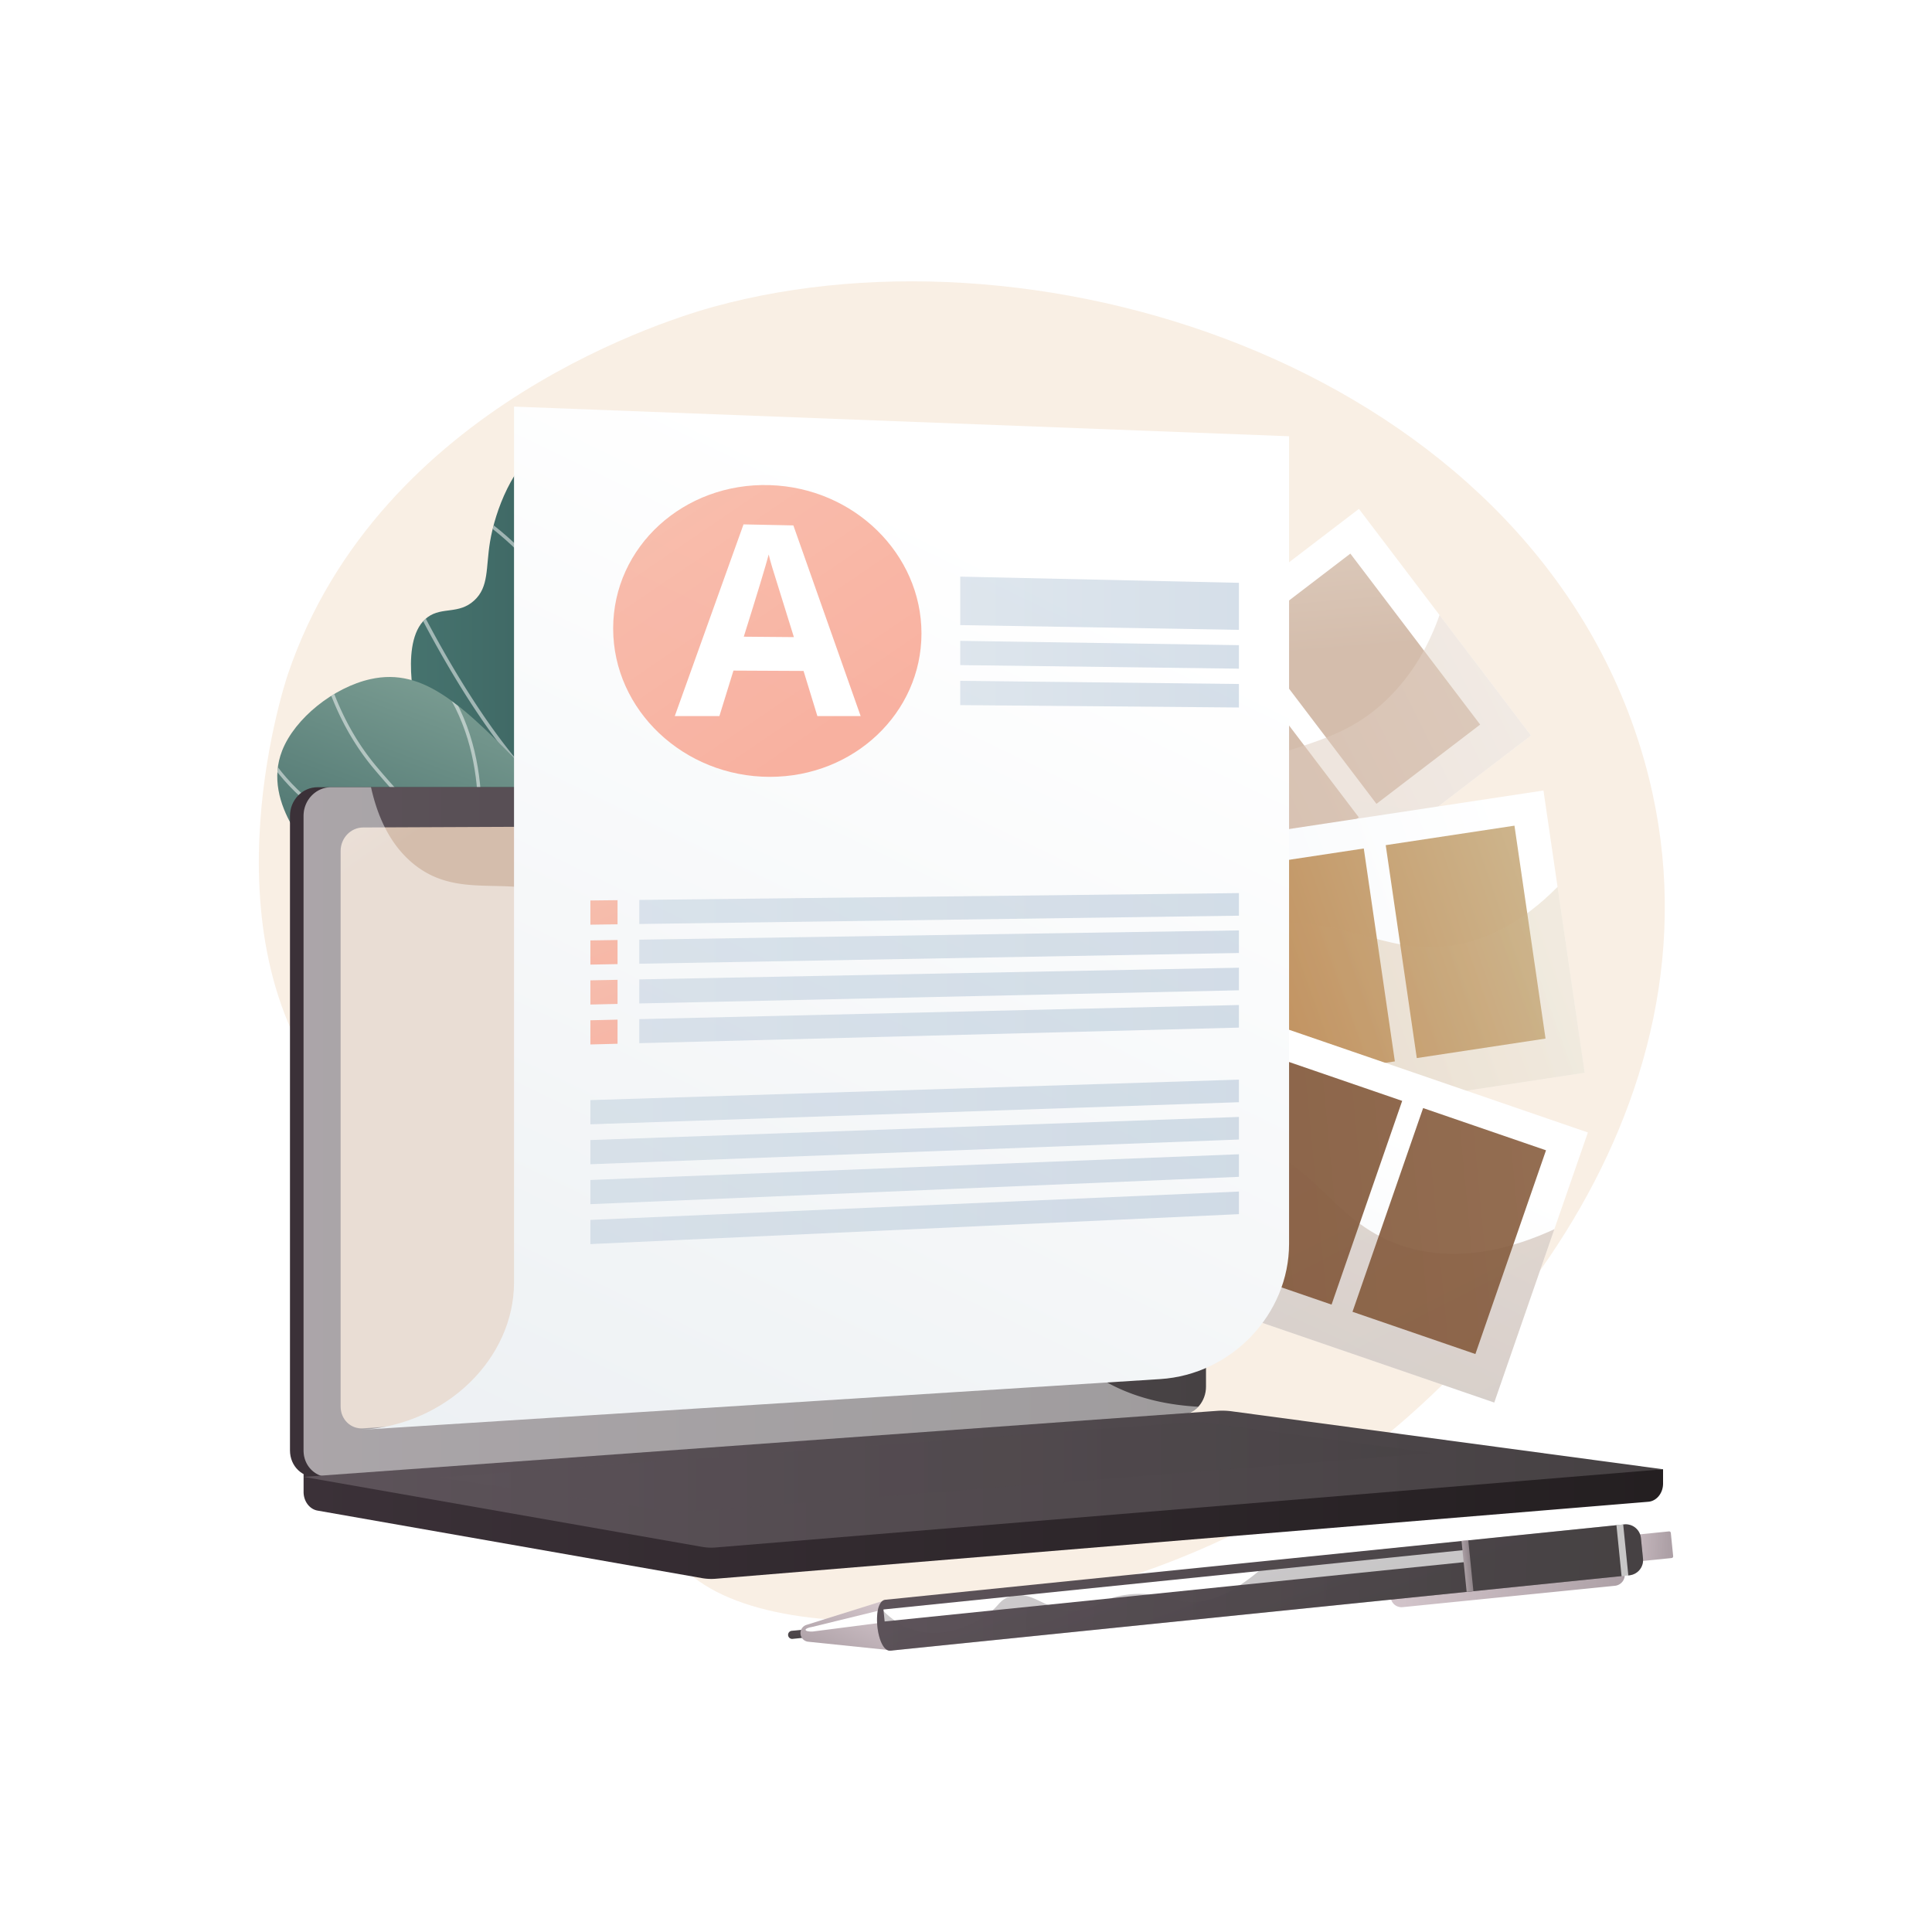
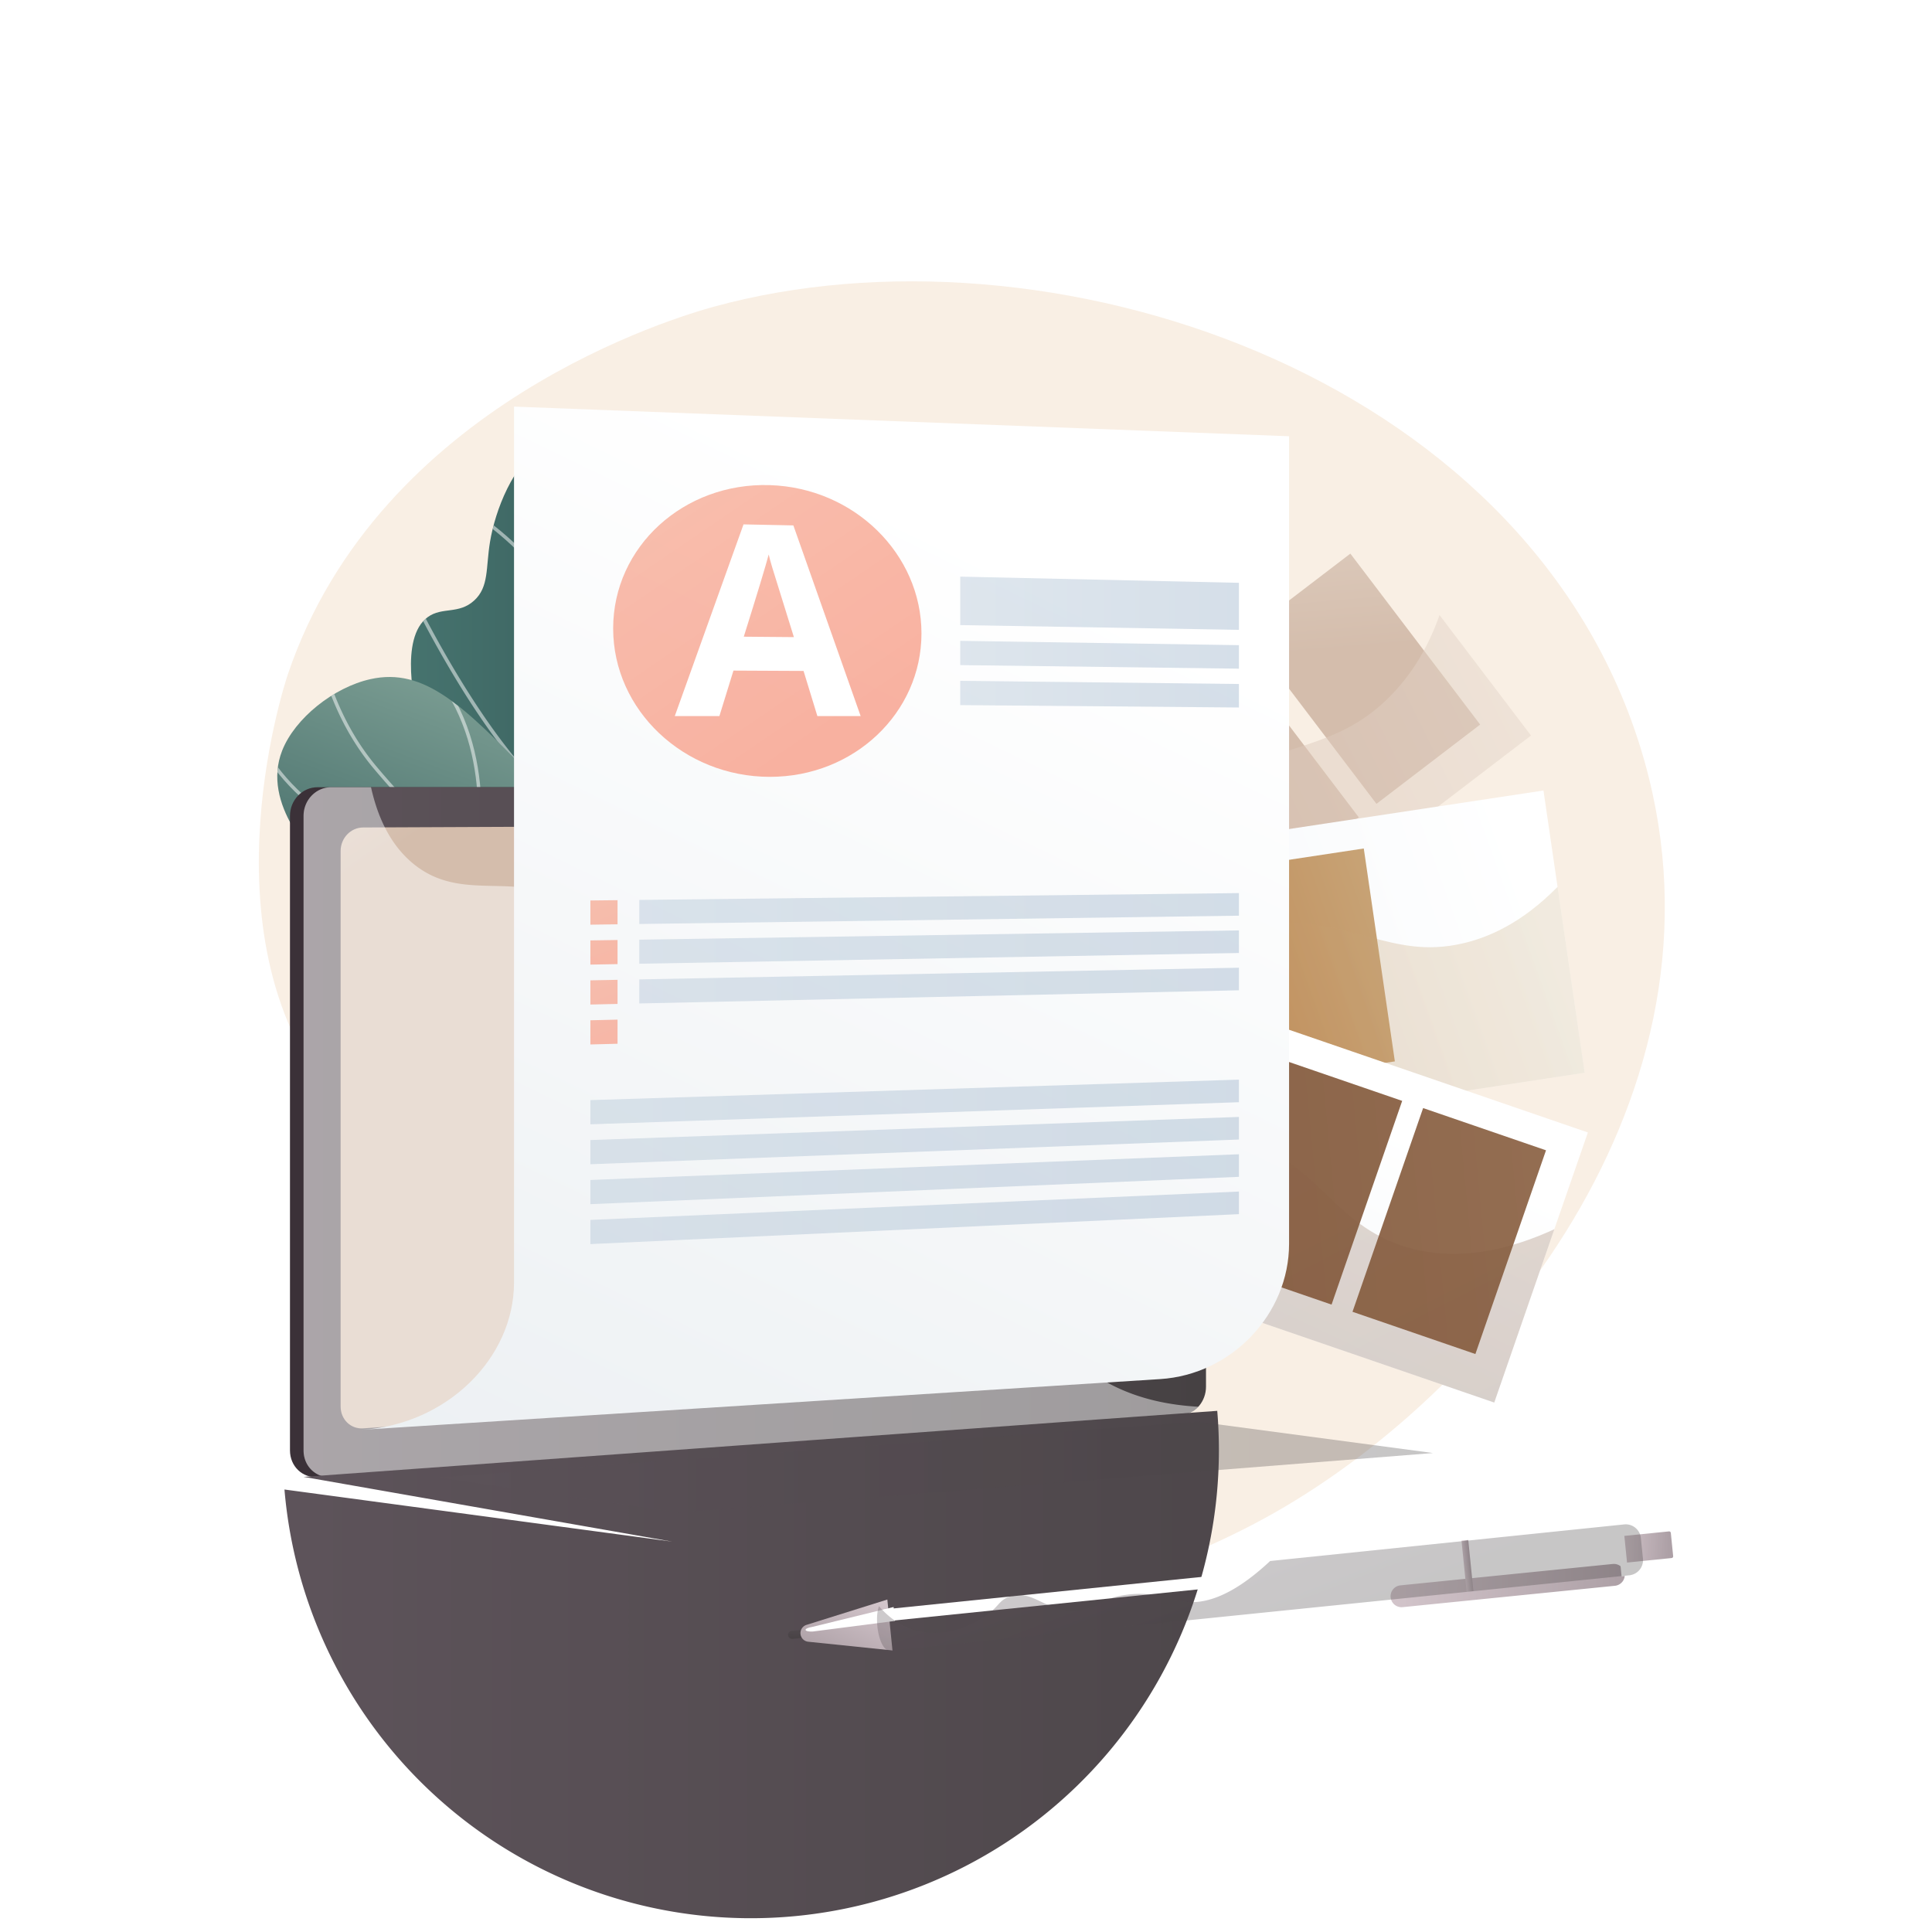
<svg xmlns="http://www.w3.org/2000/svg" xmlns:xlink="http://www.w3.org/1999/xlink" viewBox="0 0 2500 2500">
  <defs>
    <style>.cls-1{fill:url(#linear-gradient);}.cls-2{fill:url(#linear-gradient-2);}.cls-3{isolation:isolate;}.cls-35,.cls-4,.cls-60{fill:#fff;}.cls-5{fill:#f9efe4;}.cls-6{fill:url(#linear-gradient-3);}.cls-7{fill:url(#linear-gradient-4);}.cls-8{fill:url(#linear-gradient-5);}.cls-9{fill:url(#linear-gradient-6);}.cls-10{fill:url(#linear-gradient-7);}.cls-11,.cls-29{opacity:0.5;}.cls-11,.cls-18,.cls-25,.cls-37,.cls-41,.cls-42,.cls-43,.cls-44,.cls-46,.cls-48,.cls-50,.cls-63{mix-blend-mode:multiply;}.cls-12{fill:url(#linear-gradient-8);}.cls-13{fill:url(#linear-gradient-9);}.cls-14{fill:url(#linear-gradient-10);}.cls-15{fill:url(#linear-gradient-11);}.cls-16{fill:url(#linear-gradient-12);}.cls-17{fill:url(#linear-gradient-13);}.cls-18,.cls-37,.cls-41,.cls-42,.cls-43,.cls-44,.cls-46,.cls-48,.cls-50,.cls-63{opacity:0.3;}.cls-19{fill:url(#linear-gradient-14);}.cls-20{fill:url(#linear-gradient-15);}.cls-21{fill:url(#linear-gradient-16);}.cls-22{fill:url(#linear-gradient-17);}.cls-23{fill:url(#linear-gradient-18);}.cls-24{fill:url(#linear-gradient-19);}.cls-25{opacity:0.25;}.cls-26{fill:url(#linear-gradient-20);}.cls-27{fill:url(#linear-gradient-21);}.cls-28{clip-path:url(#clip-path);}.cls-29,.cls-35,.cls-60{mix-blend-mode:soft-light;}.cls-30{clip-path:url(#clip-path-2);}.cls-31{fill:url(#linear-gradient-24);}.cls-32{fill:url(#linear-gradient-25);}.cls-33{fill:url(#linear-gradient-26);}.cls-34{fill:url(#linear-gradient-27);}.cls-35{opacity:0.48;}.cls-36{fill:url(#linear-gradient-28);}.cls-37{fill:url(#linear-gradient-29);}.cls-38{fill:url(#linear-gradient-30);}.cls-39,.cls-45,.cls-47,.cls-49,.cls-51{opacity:0.8;}.cls-40{fill:url(#linear-gradient-31);}.cls-41{fill:url(#linear-gradient-32);}.cls-42{fill:url(#linear-gradient-33);}.cls-43{fill:url(#linear-gradient-34);}.cls-44{fill:url(#linear-gradient-35);}.cls-45{fill:url(#linear-gradient-36);}.cls-46{fill:url(#linear-gradient-37);}.cls-47{fill:url(#linear-gradient-38);}.cls-48{fill:url(#linear-gradient-39);}.cls-49{fill:url(#linear-gradient-40);}.cls-50{fill:url(#linear-gradient-41);}.cls-51{fill:url(#linear-gradient-42);}.cls-52{fill:url(#linear-gradient-43);}.cls-53{fill:url(#linear-gradient-44);}.cls-54{fill:url(#linear-gradient-45);}.cls-55{fill:url(#linear-gradient-46);}.cls-56{fill:url(#linear-gradient-47);}.cls-57{fill:url(#linear-gradient-48);}.cls-58{fill:url(#linear-gradient-49);}.cls-59{fill:url(#linear-gradient-50);}.cls-61{fill:url(#linear-gradient-51);}.cls-62{fill:url(#linear-gradient-52);}.cls-63{fill:url(#linear-gradient-53);}</style>
    <linearGradient id="linear-gradient" x1="531.74" y1="967.18" x2="1049.98" y2="967.18" gradientUnits="userSpaceOnUse">
      <stop offset="0" stop-color="#46736e" />
      <stop offset="1" stop-color="#2f4f4f" />
    </linearGradient>
    <linearGradient id="linear-gradient-2" x1="761.81" y1="957.79" x2="635.02" y2="1298.11" gradientUnits="userSpaceOnUse">
      <stop offset="0" stop-color="#799b91" />
      <stop offset="1" stop-color="#3e6764" />
    </linearGradient>
    <linearGradient id="linear-gradient-3" x1="3617.93" y1="-3038.29" x2="3811.2" y2="-2737.64" gradientTransform="matrix(0.75, 0.66, -0.66, 0.75, -3228.82, 837.81)" gradientUnits="userSpaceOnUse">
      <stop offset="0" stop-color="#fff" />
      <stop offset="1" stop-color="#f4f7fa" />
    </linearGradient>
    <linearGradient id="linear-gradient-4" x1="2197.62" y1="-32.47" x2="2260.08" y2="259" gradientTransform="translate(-448.27 296.61) rotate(7.27)" gradientUnits="userSpaceOnUse">
      <stop offset="0" stop-color="#e4d6ca" />
      <stop offset="1" stop-color="#d4bdac" />
    </linearGradient>
    <linearGradient id="linear-gradient-5" x1="2034.74" y1="2.42" x2="2097.2" y2="293.89" xlink:href="#linear-gradient-4" />
    <linearGradient id="linear-gradient-6" x1="1871.85" y1="37.32" x2="1934.31" y2="328.79" xlink:href="#linear-gradient-4" />
    <linearGradient id="linear-gradient-7" x1="1708.96" y1="72.21" x2="1771.42" y2="363.68" xlink:href="#linear-gradient-4" />
    <linearGradient id="linear-gradient-8" x1="3980.92" y1="-3374.12" x2="3754.22" y2="-2819.62" gradientTransform="matrix(0.75, 0.66, -0.66, 0.75, -3228.82, 837.81)" xlink:href="#linear-gradient-4" />
    <linearGradient id="linear-gradient-9" x1="4085.3" y1="-3236.24" x2="3800.4" y2="-2720.06" xlink:href="#linear-gradient-3" />
    <linearGradient id="linear-gradient-10" x1="4908.09" y1="-5660.32" x2="5036.4" y2="-4971.5" gradientTransform="matrix(0.15, 0.99, -0.99, 0.15, -4280.06, -2852.81)" gradientUnits="userSpaceOnUse">
      <stop offset="0" stop-color="#cfba93" />
      <stop offset="1" stop-color="#ba7c44" />
    </linearGradient>
    <linearGradient id="linear-gradient-11" x1="4872.97" y1="-5654.45" x2="5001.27" y2="-4965.64" xlink:href="#linear-gradient-10" />
    <linearGradient id="linear-gradient-12" x1="4837.84" y1="-5648.59" x2="4966.15" y2="-4959.77" xlink:href="#linear-gradient-10" />
    <linearGradient id="linear-gradient-13" x1="4779.21" y1="-5768.93" x2="4907.52" y2="-5080.12" xlink:href="#linear-gradient-10" />
    <linearGradient id="linear-gradient-14" x1="4145.87" y1="-3202.47" x2="3861.06" y2="-2686.44" gradientTransform="matrix(0.75, 0.66, -0.66, 0.75, -3228.82, 837.81)" xlink:href="#linear-gradient-10" />
    <linearGradient id="linear-gradient-15" x1="3872.58" y1="-2594.41" x2="3961.69" y2="-2265.62" gradientTransform="translate(-3053.94 840.54) rotate(40.16)" xlink:href="#linear-gradient-3" />
    <linearGradient id="linear-gradient-16" x1="4426.89" y1="-2782.02" x2="2823.42" y2="-1145.34" gradientTransform="translate(-3053.94 840.54) rotate(40.16)" gradientUnits="userSpaceOnUse">
      <stop offset="0" stop-color="#956f53" />
      <stop offset="1" stop-color="#71482f" />
    </linearGradient>
    <linearGradient id="linear-gradient-17" x1="4427.63" y1="-2898.92" x2="2824.16" y2="-1262.24" xlink:href="#linear-gradient-16" />
    <linearGradient id="linear-gradient-18" x1="4369.94" y1="-2956.18" x2="2766.47" y2="-1319.51" xlink:href="#linear-gradient-16" />
    <linearGradient id="linear-gradient-19" x1="4312.26" y1="-3013.45" x2="2708.79" y2="-1376.77" xlink:href="#linear-gradient-16" />
    <linearGradient id="linear-gradient-20" x1="3599.76" y1="-2542.7" x2="4699.93" y2="-2077.05" xlink:href="#linear-gradient-16" />
    <linearGradient id="linear-gradient-21" x1="3557.56" y1="-2529.86" x2="3782.44" y2="-2371.53" gradientTransform="translate(-880.26 -2554.65) rotate(97.72)" gradientUnits="userSpaceOnUse">
      <stop offset="0" stop-color="#95afc7" />
      <stop offset="1" stop-color="#7595b6" />
    </linearGradient>
    <clipPath id="clip-path">
      <path class="cls-1" d="M1050,1381.11c-40-37.55-92.8-98.53-116.69-184.75-31.34-113.09,14.58-170.23,9.4-361.68-3.27-121-6.78-205.5-67.81-250.67-47.82-35.4-125.25-42.43-172.24-9.62-39.07,27.27-61.67,85.3-68.57,126.71-5.62,33.76-1.1,58.26-20.56,76-19.88,18.18-41.35,7.89-59.94,21.35-37.71,27.29-15.88,117.7-12.35,132.31,39.26,162.55,189,272.17,254.93,319.2C850.64,1288.89,934.94,1340.71,1050,1381.11Z" />
    </clipPath>
    <clipPath id="clip-path-2">
      <path class="cls-2" d="M1028.07,1294.48c-77.8,38.11-182.35,75.56-298.41,78.34-29.62.71-212.6,5.09-227.8-71.89-5.35-27.11,14.63-41.43,8.1-77.8-7.73-43.11-40.74-50.61-80.09-90-23.49-23.52-92.21-92.35-64.7-162,16.44-41.64,66.5-81.69,114.17-92.32,69.92-15.59,121,35.18,205.9,122.59,75.28,77.49,78.27,104,133.45,158.81C859.64,1200.88,924.8,1252.7,1028.07,1294.48Z" />
    </clipPath>
    <linearGradient id="linear-gradient-24" x1="392.81" y1="1964.68" x2="2151.97" y2="1964.68" gradientUnits="userSpaceOnUse">
      <stop offset="0" stop-color="#3b3138" />
      <stop offset="1" stop-color="#241f21" />
    </linearGradient>
    <linearGradient id="linear-gradient-25" x1="375.23" y1="1465.02" x2="1542.98" y2="1465.02" xlink:href="#linear-gradient-24" />
    <linearGradient id="linear-gradient-26" x1="392.81" y1="1465.02" x2="1560.56" y2="1465.02" gradientUnits="userSpaceOnUse">
      <stop offset="0" stop-color="#5d535a" />
      <stop offset="1" stop-color="#464143" />
    </linearGradient>
    <linearGradient id="linear-gradient-27" x1="492.01" y1="759.87" x2="658.21" y2="996.8" gradientTransform="matrix(1, 0, 0, 1, 0, 0)" xlink:href="#linear-gradient-4" />
    <linearGradient id="linear-gradient-28" x1="392.81" y1="1914.02" x2="2151.97" y2="1914.02" xlink:href="#linear-gradient-26" />
    <linearGradient id="linear-gradient-29" x1="565.33" y1="1898.5" x2="1854.25" y2="1898.5" xlink:href="#linear-gradient-26" />
    <linearGradient id="linear-gradient-30" x1="1339.74" y1="729.03" x2="682.74" y2="2087.71" gradientUnits="userSpaceOnUse">
      <stop offset="0" stop-color="#fff" />
      <stop offset="1" stop-color="#ebeff2" />
    </linearGradient>
    <linearGradient id="linear-gradient-31" x1="838.73" y1="589.84" x2="1079.2" y2="943.46" gradientUnits="userSpaceOnUse">
      <stop offset="0" stop-color="#f6af9a" />
      <stop offset="1" stop-color="#f89f8a" />
    </linearGradient>
    <linearGradient id="linear-gradient-32" x1="1242.52" y1="780.59" x2="1603.17" y2="780.59" gradientTransform="matrix(1, 0, 0, 1, 0, 0)" xlink:href="#linear-gradient-21" />
    <linearGradient id="linear-gradient-33" x1="1242.52" y1="847.27" x2="1603.17" y2="847.27" gradientTransform="matrix(1, 0, 0, 1, 0, 0)" xlink:href="#linear-gradient-21" />
    <linearGradient id="linear-gradient-34" x1="1242.52" y1="898.27" x2="1603.17" y2="898.27" gradientTransform="matrix(1, 0, 0, 1, 0, 0)" xlink:href="#linear-gradient-21" />
    <linearGradient id="linear-gradient-35" x1="827.26" y1="1175.65" x2="1603.17" y2="1175.65" gradientTransform="matrix(1, 0, 0, 1, 0, 0)" xlink:href="#linear-gradient-21" />
    <linearGradient id="linear-gradient-36" x1="771.41" y1="1153.25" x2="834.47" y2="1324.08" xlink:href="#linear-gradient-31" />
    <linearGradient id="linear-gradient-37" x1="827.26" y1="1225.49" x2="1603.17" y2="1225.49" gradientTransform="matrix(1, 0, 0, 1, 0, 0)" xlink:href="#linear-gradient-21" />
    <linearGradient id="linear-gradient-38" x1="754.56" y1="1159.2" x2="817.41" y2="1329.47" xlink:href="#linear-gradient-31" />
    <linearGradient id="linear-gradient-39" x1="827.26" y1="1275.34" x2="1603.17" y2="1275.34" gradientTransform="matrix(1, 0, 0, 1, 0, 0)" xlink:href="#linear-gradient-21" />
    <linearGradient id="linear-gradient-40" x1="771.48" y1="1256.62" x2="834.12" y2="1426.34" xlink:href="#linear-gradient-31" />
    <linearGradient id="linear-gradient-41" x1="827.26" y1="1325.18" x2="1603.17" y2="1325.18" gradientTransform="matrix(1, 0, 0, 1, 0, 0)" xlink:href="#linear-gradient-21" />
    <linearGradient id="linear-gradient-42" x1="754.74" y1="1262.86" x2="817.18" y2="1432.03" xlink:href="#linear-gradient-31" />
    <linearGradient id="linear-gradient-43" x1="763.97" y1="1425.94" x2="1603.17" y2="1425.94" gradientTransform="matrix(1, 0, 0, 1, 0, 0)" xlink:href="#linear-gradient-21" />
    <linearGradient id="linear-gradient-44" x1="763.97" y1="1475.91" x2="1603.17" y2="1475.91" gradientTransform="matrix(1, 0, 0, 1, 0, 0)" xlink:href="#linear-gradient-21" />
    <linearGradient id="linear-gradient-45" x1="763.97" y1="1525.88" x2="1603.17" y2="1525.88" gradientTransform="matrix(1, 0, 0, 1, 0, 0)" xlink:href="#linear-gradient-21" />
    <linearGradient id="linear-gradient-46" x1="763.97" y1="1575.85" x2="1603.17" y2="1575.85" gradientTransform="matrix(1, 0, 0, 1, 0, 0)" xlink:href="#linear-gradient-21" />
    <linearGradient id="linear-gradient-47" x1="1943.16" y1="1920.5" x2="2245.31" y2="1920.5" gradientTransform="translate(-87.19 71.66) rotate(1.65)" gradientUnits="userSpaceOnUse">
      <stop offset="0" stop-color="#d3c5cb" />
      <stop offset="1" stop-color="#ada0a6" />
    </linearGradient>
    <linearGradient id="linear-gradient-48" x1="2241.35" y1="1865.48" x2="2307.26" y2="1865.48" gradientTransform="matrix(0.99, 0.13, -0.13, 0.99, 117.35, -141.02)" xlink:href="#linear-gradient-47" />
    <linearGradient id="linear-gradient-49" x1="1181.08" y1="1982.92" x2="1181.08" y2="2019.75" gradientTransform="translate(-87.19 71.66) rotate(1.65)" xlink:href="#linear-gradient-26" />
    <linearGradient id="linear-gradient-50" x1="1265.81" y1="1958.31" x2="1228.97" y2="2045.29" xlink:href="#linear-gradient-47" />
    <linearGradient id="linear-gradient-51" x1="1279.82" y1="1932.32" x2="2268.45" y2="1932.32" gradientTransform="translate(-87.19 71.66) rotate(1.65)" xlink:href="#linear-gradient-26" />
    <linearGradient id="linear-gradient-52" x1="1550.47" y1="1500.81" x2="1559.27" y2="1500.81" gradientTransform="translate(343.85 525.84) rotate(-0.01)" xlink:href="#linear-gradient-47" />
    <linearGradient id="linear-gradient-53" x1="1245.4" y1="1352.23" x2="1308.08" y2="1585.65" gradientTransform="matrix(0.99, -0.1, 0.1, 0.99, 201.43, 689.05)" xlink:href="#linear-gradient-26" />
  </defs>
  <title>Wavy-C_Bus-15_Single-06</title>
  <g class="cls-3">
    <g id="Background">
      <rect class="cls-4" width="2500" height="2500" />
    </g>
    <g id="Illustration">
      <path class="cls-5" d="M2122.33,966C1970.94,480,1353,279.26,924,396.81c-46.4,12.71-432.9,125.09-551.55,475.86-5.93,17.53-116.9,361.21,73.51,564.78,140.84,150.58,334.92,105.1,411.76,257.26,67,132.59-48.75,229.81,12.71,318,93.63,134.39,498.23,104.2,778.95-55.36C1939.21,1792.61,2257.18,1398.85,2122.33,966Z" />
-       <polygon class="cls-6" points="1183.56 1561.46 960.88 1268.17 1758.43 658.48 1981.12 951.77 1183.56 1561.46" />
      <polygon class="cls-7" points="1781.14 1040.17 1613.17 818.94 1747.36 716.37 1915.32 937.59 1781.14 1040.17" />
      <polygon class="cls-8" points="1624.1 1160.22 1456.13 938.99 1590.32 836.42 1758.28 1057.64 1624.1 1160.22" />
      <polygon class="cls-9" points="1467.06 1280.27 1299.09 1059.04 1433.27 956.47 1601.24 1177.69 1467.06 1280.27" />
      <polygon class="cls-10" points="1310.02 1400.32 1142.05 1179.09 1276.23 1076.52 1444.2 1297.74 1310.02 1400.32" />
      <g class="cls-11">
        <path class="cls-12" d="M1981.12,951.77,1862.74,795.86c-13.32,38-34.47,76.95-68.34,109.47-64.45,61.89-129.32,56.88-234.19,106-109.44,51.29-144.84,106.45-233.07,180.79-64.37,54.23-157.43,119.13-290.54,175.77l147,193.55Z" />
      </g>
      <polygon class="cls-13" points="1060.33 1538.11 1007.02 1172.84 1997.25 1022.91 2050.57 1388.18 1060.33 1538.11" />
-       <polygon class="cls-14" points="1833.32 1369.14 1793.11 1093.63 1959.71 1068.41 1999.92 1343.91 1833.32 1369.14" />
      <polygon class="cls-15" points="1638.34 1398.66 1598.13 1123.15 1764.73 1097.93 1804.94 1373.44 1638.34 1398.66" />
      <polygon class="cls-16" points="1443.36 1428.18 1403.15 1152.67 1569.75 1127.45 1609.96 1402.96 1443.36 1428.18" />
      <polygon class="cls-17" points="1248.38 1457.7 1208.17 1182.19 1374.76 1156.97 1414.97 1432.48 1248.38 1457.7" />
      <g class="cls-18">
        <path class="cls-19" d="M2050.57,1388.18l-35.12-240.57c-46,46.81-89,65.35-122.45,73.1-94.12,21.78-142-35-263.09-27.19-113.52,7.38-167.08,63.57-247.51,100.36-76.53,35-188.7,57.62-355,18.91l32.89,225.32Z" />
      </g>
      <polygon class="cls-20" points="988.38 1490.07 1109.53 1140.57 2054.71 1465.4 1933.56 1814.9 988.38 1490.07" />
      <polygon class="cls-21" points="1750.13 1697.45 1841.51 1433.84 2000.53 1488.49 1909.15 1752.11 1750.13 1697.45" />
      <polygon class="cls-22" points="1564.02 1633.49 1655.4 1369.88 1814.42 1424.53 1723.04 1688.14 1564.02 1633.49" />
      <polygon class="cls-23" points="1377.91 1569.53 1469.29 1305.92 1628.31 1360.57 1536.93 1624.18 1377.91 1569.53" />
      <polygon class="cls-24" points="1191.8 1505.57 1283.18 1241.95 1442.2 1296.61 1350.82 1560.22 1191.8 1505.57" />
      <g class="cls-25">
        <path class="cls-26" d="M1933.56,1814.9l77.75-224.3c-82.29,37.77-141.43,35.68-181.46,25.79-103.55-25.57-117.7-108-221.9-143.37-93.63-31.82-137.23,17-268.5,21.76-77.9,2.83-188.38-9.79-324.41-81.63l-26.66,76.92Z" />
      </g>
      <ellipse class="cls-27" cx="1121.33" cy="1340.19" rx="22.34" ry="22.22" transform="translate(-616.1 1526.86) rotate(-56.21)" />
      <path class="cls-1" d="M1050,1381.11c-40-37.55-92.8-98.53-116.69-184.75-31.34-113.09,14.58-170.23,9.4-361.68-3.27-121-6.78-205.5-67.81-250.67-47.82-35.4-125.25-42.43-172.24-9.62-39.07,27.27-61.67,85.3-68.57,126.71-5.62,33.76-1.1,58.26-20.56,76-19.88,18.18-41.35,7.89-59.94,21.35-37.71,27.29-15.88,117.7-12.35,132.31,39.26,162.55,189,272.17,254.93,319.2C850.64,1288.89,934.94,1340.71,1050,1381.11Z" />
      <g class="cls-28">
        <g class="cls-29">
          <path class="cls-4" d="M1095.51,1411.67c-69.82-26.52-129.91-58.17-178.61-94.07-72.16-53.17-117.1-114.27-133.59-181.6-12.88-52.64-8.11-109.62-2.06-181.77,5-59.81,13.94-101.69,21.83-138.64,10.2-47.81,18.25-85.58,12.67-140.14-5.68-55.45-24-110.59-54.38-163.9l3.89-2.21C796,563.19,814.45,618.92,820.19,675c5.66,55.27-2.46,93.33-12.74,141.53-7.86,36.82-16.76,78.56-21.75,138.07-6.25,74.56-10.76,128.41,2,180.34,16.23,66.29,60.6,126.54,131.89,179.08,48.37,35.65,108.11,67.1,177.55,93.49Z" />
          <path class="cls-4" d="M786.8,913.3l-.72-2.42C754,803,696.28,735.52,653.56,697.88c-46.32-40.8-85.54-56.29-85.93-56.44l1.61-4.17c.4.16,40.23,15.85,87.11,57.11C699.24,732.13,757,799.59,789.62,907.12c8.93-4.34,42.58-22,76.24-56.7,36-37.1,79.42-101.87,81.74-199.7l4.47.1c-2.35,99.37-46.51,165.16-83.13,202.85-39.69,40.84-79.43,58.45-79.82,58.62Z" />
          <path class="cls-4" d="M778.45,1074.46l-1.55-.46c-52.74-15.48-112.55-76.1-177.77-180.17a1444.33,1444.33,0,0,1-82.24-151.78l4.07-1.84c1.32,2.92,132.65,290.87,255.66,329,6.26-9,43.17-60.86,89.6-106.41,26.78-26.27,71.93-43.27,105.1-52.9a537.88,537.88,0,0,1,66.07-14.74l.63,4.43c-1.18.17-118.6,17.27-168.67,66.4-50.45,49.5-89.59,106.52-90,107.09Z" />
          <path class="cls-4" d="M899,1303.21l-4.42-.52c-.59-.08-59.79-7.32-137.08-34.28-71.36-24.88-173.24-72.13-253.34-155.93L349.71,950.86l3.23-3.09L507.4,1109.39c79.46,83.13,180.61,130,251.47,154.77,64.83,22.61,116.81,31.28,131.85,33.48-29.46-54.35-24-113.48,16-171.28,30.79-44.48,71.59-72.91,72-73.19l2.54,3.68c-.41.28-40.62,28.31-70.93,72.15-40.43,58.47-45,115.79-13.59,170.35Z" />
        </g>
      </g>
      <path class="cls-2" d="M1028.07,1294.48c-77.8,38.11-182.35,75.56-298.41,78.34-29.62.71-212.6,5.09-227.8-71.89-5.35-27.11,14.63-41.43,8.1-77.8-7.73-43.11-40.74-50.61-80.09-90-23.49-23.52-92.21-92.35-64.7-162,16.44-41.64,66.5-81.69,114.17-92.32,69.92-15.59,121,35.18,205.9,122.59,75.28,77.49,78.27,104,133.45,158.81C859.64,1200.88,924.8,1252.7,1028.07,1294.48Z" />
      <g class="cls-30">
        <g class="cls-29">
          <path class="cls-4" d="M1026.23,1293.89c-85.59,0-172.78-22.6-260.35-67.61-127.38-65.48-223.67-162-282-231.43C443.17,946.41,416.46,884,404.48,809.4l4.41-.7c11.85,73.8,38.23,135.46,78.4,183.28,58.08,69.12,153.92,165.19,280.63,230.32,121.63,62.52,242.47,81.49,359.15,56.38,87.59-18.85,169.75-60.78,244.2-124.64l2.91,3.4c-75,64.34-157.84,106.6-246.17,125.61A482.85,482.85,0,0,1,1026.23,1293.89Z" />
          <path class="cls-4" d="M615.89,1124.42l-2-.26C392.86,1096.31,334.19,970,321.48,932c-.24-.7-.39-1.17-.48-1.38l4-1.94c.11.23.34.87.69,1.91,12.46,37.3,69.93,160.86,286.71,188.9,3.67-17.94,28-154.21-54.3-250.67l3.4-2.91c89.34,104.68,55.18,255.06,54.83,256.57Z" />
          <path class="cls-4" d="M561.6,1295.91c-6.36,0-12.34-.23-18-.63-53.16-3.8-83.3-22.65-84.56-23.45l2.4-3.77c.3.19,30.64,19.12,82.77,22.78,48,3.37,124.72-5.86,218.26-68.82-.35-12.59-5.41-123-73.43-240.73L616,854.75l3.87-2.24L693,979.05c72.54,125.6,74,243,74.06,244.13v1.19l-1,.67C681.75,1282.05,610.71,1295.91,561.6,1295.91Z" />
        </g>
      </g>
-       <path class="cls-31" d="M2152,1901.23l-1759.16-15v44.37c0,12,7.67,22.28,18.07,24.1l497.43,87.37a69.82,69.82,0,0,0,17.85.82l1206.7-99.61c10.77-.89,19.11-11.16,19.11-23.53Z" />
      <path class="cls-32" d="M1513.58,1830.12,411,1911.29c-19.73,1.45-35.77-14-35.77-34.47V1055.76c0-20.5,16-37.11,35.77-37.11H1513.58c16.26,0,29.4,15,29.4,33.54v742.23C1543,1812.94,1529.84,1828.93,1513.58,1830.12Z" />
      <path class="cls-33" d="M1531.16,1830.12,428.58,1911.29c-19.73,1.45-35.77-14-35.77-34.47V1055.76c0-20.5,16-37.11,35.77-37.11H1531.16c16.26,0,29.4,15,29.4,33.54v742.23C1560.56,1812.94,1547.42,1828.93,1531.16,1830.12Z" />
      <path class="cls-34" d="M1496.81,1777.8,469.88,1848.3c-16.06,1.1-29.11-11.57-29.11-28.3V1101.17c0-16.73,13.05-30.35,29.11-30.42l1026.93-4.43c13.41-.06,24.26,12.25,24.26,27.49v654.73C1521.07,1763.78,1510.22,1776.88,1496.81,1777.8Z" />
      <path class="cls-4" d="M1018.81,1041.11c0,7.63-5.67,13.83-12.68,13.85s-12.71-6.16-12.71-13.8,5.69-13.85,12.71-13.86S1018.81,1033.48,1018.81,1041.11Z" />
      <path class="cls-35" d="M428.58,1911.29l1097-80.75,5.58-.42a29.55,29.55,0,0,0,19.42-9.82c-78.94-4.32-128-32.34-159.6-61.28-63.52-58.14-52.5-115.46-121-153.68-85.43-47.67-152.61,12.73-217.44-46.87-39.3-36.13-20-63.08-68.37-117.07-53.57-59.81-88.44-39.71-142.27-93.53-68.07-68.06-34-121-92.66-169.88-71.13-59.28-147.84-4.41-215.55-61.26-29.2-24.52-45.22-60.17-53.59-98.08H428.58c-19.73,0-35.77,16.61-35.77,37.11v821.06C392.81,1897.31,408.85,1912.74,428.58,1911.29Z" />
-       <path class="cls-36" d="M1575.11,1825.62l-1182.3,85.44,515.5,90.54a70.27,70.27,0,0,0,17.85.82L2152,1901.23l-558.06-75A91.63,91.63,0,0,0,1575.11,1825.62Z" />
+       <path class="cls-36" d="M1575.11,1825.62l-1182.3,85.44,515.5,90.54a70.27,70.27,0,0,0,17.85.82l-558.06-75A91.63,91.63,0,0,0,1575.11,1825.62Z" />
      <polygon class="cls-37" points="565.33 1911.79 1549.62 1839.61 1854.25 1880.23 878.44 1957.39 565.33 1911.79" />
      <path class="cls-38" d="M1668.05,1609.47c0,90.84-74.09,169.18-166.78,175.07L468.8,1850.09h0c109.17-6.93,196.35-92.32,196.35-190.82V526.14l1002.9,38.37Z" />
      <g class="cls-39">
        <path class="cls-40" d="M1192.37,819.66c0,102.61-87.12,185.7-196.3,185.58-111.11-.12-202.64-86.1-202.64-192s91.53-189,202.64-185.48C1105.25,631.14,1192.37,717,1192.37,819.66Z" />
      </g>
      <polygon class="cls-41" points="1603.17 815.02 1242.52 808.86 1242.52 746.16 1603.17 754.16 1603.17 815.02" />
      <polygon class="cls-42" points="1603.17 865.27 1242.52 860.62 1242.52 829.27 1603.17 834.83 1603.17 865.27" />
      <polygon class="cls-43" points="1603.17 915.51 1242.52 912.38 1242.52 881.03 1603.17 885.08 1603.17 915.51" />
      <polygon class="cls-44" points="1603.17 1184.89 827.26 1195.65 827.26 1164.51 1603.17 1155.66 1603.17 1184.89" />
      <polygon class="cls-45" points="763.97 1196.53 799.11 1196.04 799.11 1164.83 763.97 1165.23 763.97 1196.53" />
      <polygon class="cls-46" points="1603.17 1233.17 827.26 1247.06 827.26 1215.92 1603.17 1203.93 1603.17 1233.17" />
      <polygon class="cls-47" points="763.97 1248.19 799.11 1247.56 799.11 1216.36 763.97 1216.9 763.97 1248.19" />
      <polygon class="cls-48" points="1603.17 1281.44 827.26 1298.47 827.26 1267.33 1603.17 1252.21 1603.17 1281.44" />
      <polygon class="cls-49" points="763.97 1299.86 799.11 1299.09 799.11 1267.88 763.97 1268.57 763.97 1299.86" />
-       <polygon class="cls-50" points="1603.17 1329.72 827.26 1349.88 827.26 1318.74 1603.17 1300.48 1603.17 1329.72" />
      <polygon class="cls-51" points="763.97 1351.52 799.11 1350.61 799.11 1319.4 763.97 1320.23 763.97 1351.52" />
      <g class="cls-18">
        <polygon class="cls-52" points="1603.17 1426.27 763.97 1454.85 763.97 1423.56 1603.17 1397.04 1603.17 1426.27" />
      </g>
      <g class="cls-18">
        <polygon class="cls-53" points="1603.17 1474.55 763.97 1506.52 763.97 1475.23 1603.17 1445.31 1603.17 1474.55" />
      </g>
      <g class="cls-18">
        <polygon class="cls-54" points="1603.17 1522.82 763.97 1558.18 763.97 1526.89 1603.17 1493.59 1603.17 1522.82" />
      </g>
      <g class="cls-18">
        <polygon class="cls-55" points="1603.17 1571.1 763.97 1609.85 763.97 1578.56 1603.17 1541.86 1603.17 1571.1" />
      </g>
      <path class="cls-4" d="M1057.68,926.62l-17.88-58.43-90.72-.44-18.2,58.87H873.16L962.1,678.55l64.51,1.32,87.07,246.75Zm-30.39-102.19q-24.93-79.81-28.09-90.37t-4.5-16.59Q989.08,739,962.44,823.88Z" />
      <path class="cls-56" d="M2089.68,2052,1815,2079.64a14.16,14.16,0,0,1-15.52-12.68h0a14.16,14.16,0,0,1,12.68-15.51l274.72-27.67a14.19,14.19,0,0,1,15.52,12.68h0A14.18,14.18,0,0,1,2089.68,2052Z" />
      <path class="cls-57" d="M2101.5,1984.44h60a2.21,2.21,0,0,1,2.21,2.21v30.22a2.21,2.21,0,0,1-2.21,2.21h-60a0,0,0,0,1,0,0v-34.64A0,0,0,0,1,2101.5,1984.44Z" transform="translate(-189.82 223.73) rotate(-5.75)" />
      <path class="cls-58" d="M1051.17,2118.12l-25.62,2.58a5.24,5.24,0,0,1-5.74-4.69h0a5.25,5.25,0,0,1,4.69-5.75l25.62-2.58Z" />
      <path class="cls-59" d="M1035.85,2114.39h0a11.18,11.18,0,0,0,10,10l109,11.27-6.63-65.86-104.6,32.78A11.19,11.19,0,0,0,1035.85,2114.39Z" />
      <path class="cls-60" d="M1042.4,2109.11h0c.14,1.45,4,2.32,9.19,2.09l106.51-13.74-1.81-18L1051,2105.23C1045.84,2106,1042.25,2107.66,1042.4,2109.11Z" />
-       <path class="cls-61" d="M2108.36,2038.43l-956.07,97.5c-18.18,1.83-24.81-64-6.63-65.86l956.07-97.49a19.74,19.74,0,0,1,21.62,17.66l2.67,26.57A19.74,19.74,0,0,1,2108.36,2038.43Z" />
      <polygon class="cls-60" points="1896.3 2021.25 1144.74 2098.16 1143.18 2082.64 1894.74 2005.73 1896.3 2021.25" />
      <rect class="cls-62" x="1894.35" y="1993.18" width="8.79" height="66.45" transform="translate(-193.34 200.28) rotate(-5.75)" />
      <rect class="cls-60" x="2094.91" y="1972.99" width="8.79" height="66.45" transform="translate(-190.38 220.34) rotate(-5.75)" />
      <path class="cls-63" d="M2101.73,1972.58l-458.16,47.36c-51.85,48.52-88.26,56.54-113.56,52.26-17.57-3-40.31-13.66-75.06-8.17-33.56,5.29-35.29,18.87-62.66,20-40.57,1.64-54.74-27.48-85-18.19-16.25,5-13.58,13.86-36,27.7-8.31,5.14-43,26.52-83,17.09-23.27-5.48-39.89-19.39-50.91-32.27-6.69,18,.45,59,14.85,57.58l956.07-97.5a19.74,19.74,0,0,0,17.66-21.62l-2.67-26.57A19.74,19.74,0,0,0,2101.73,1972.58Z" />
    </g>
  </g>
</svg>